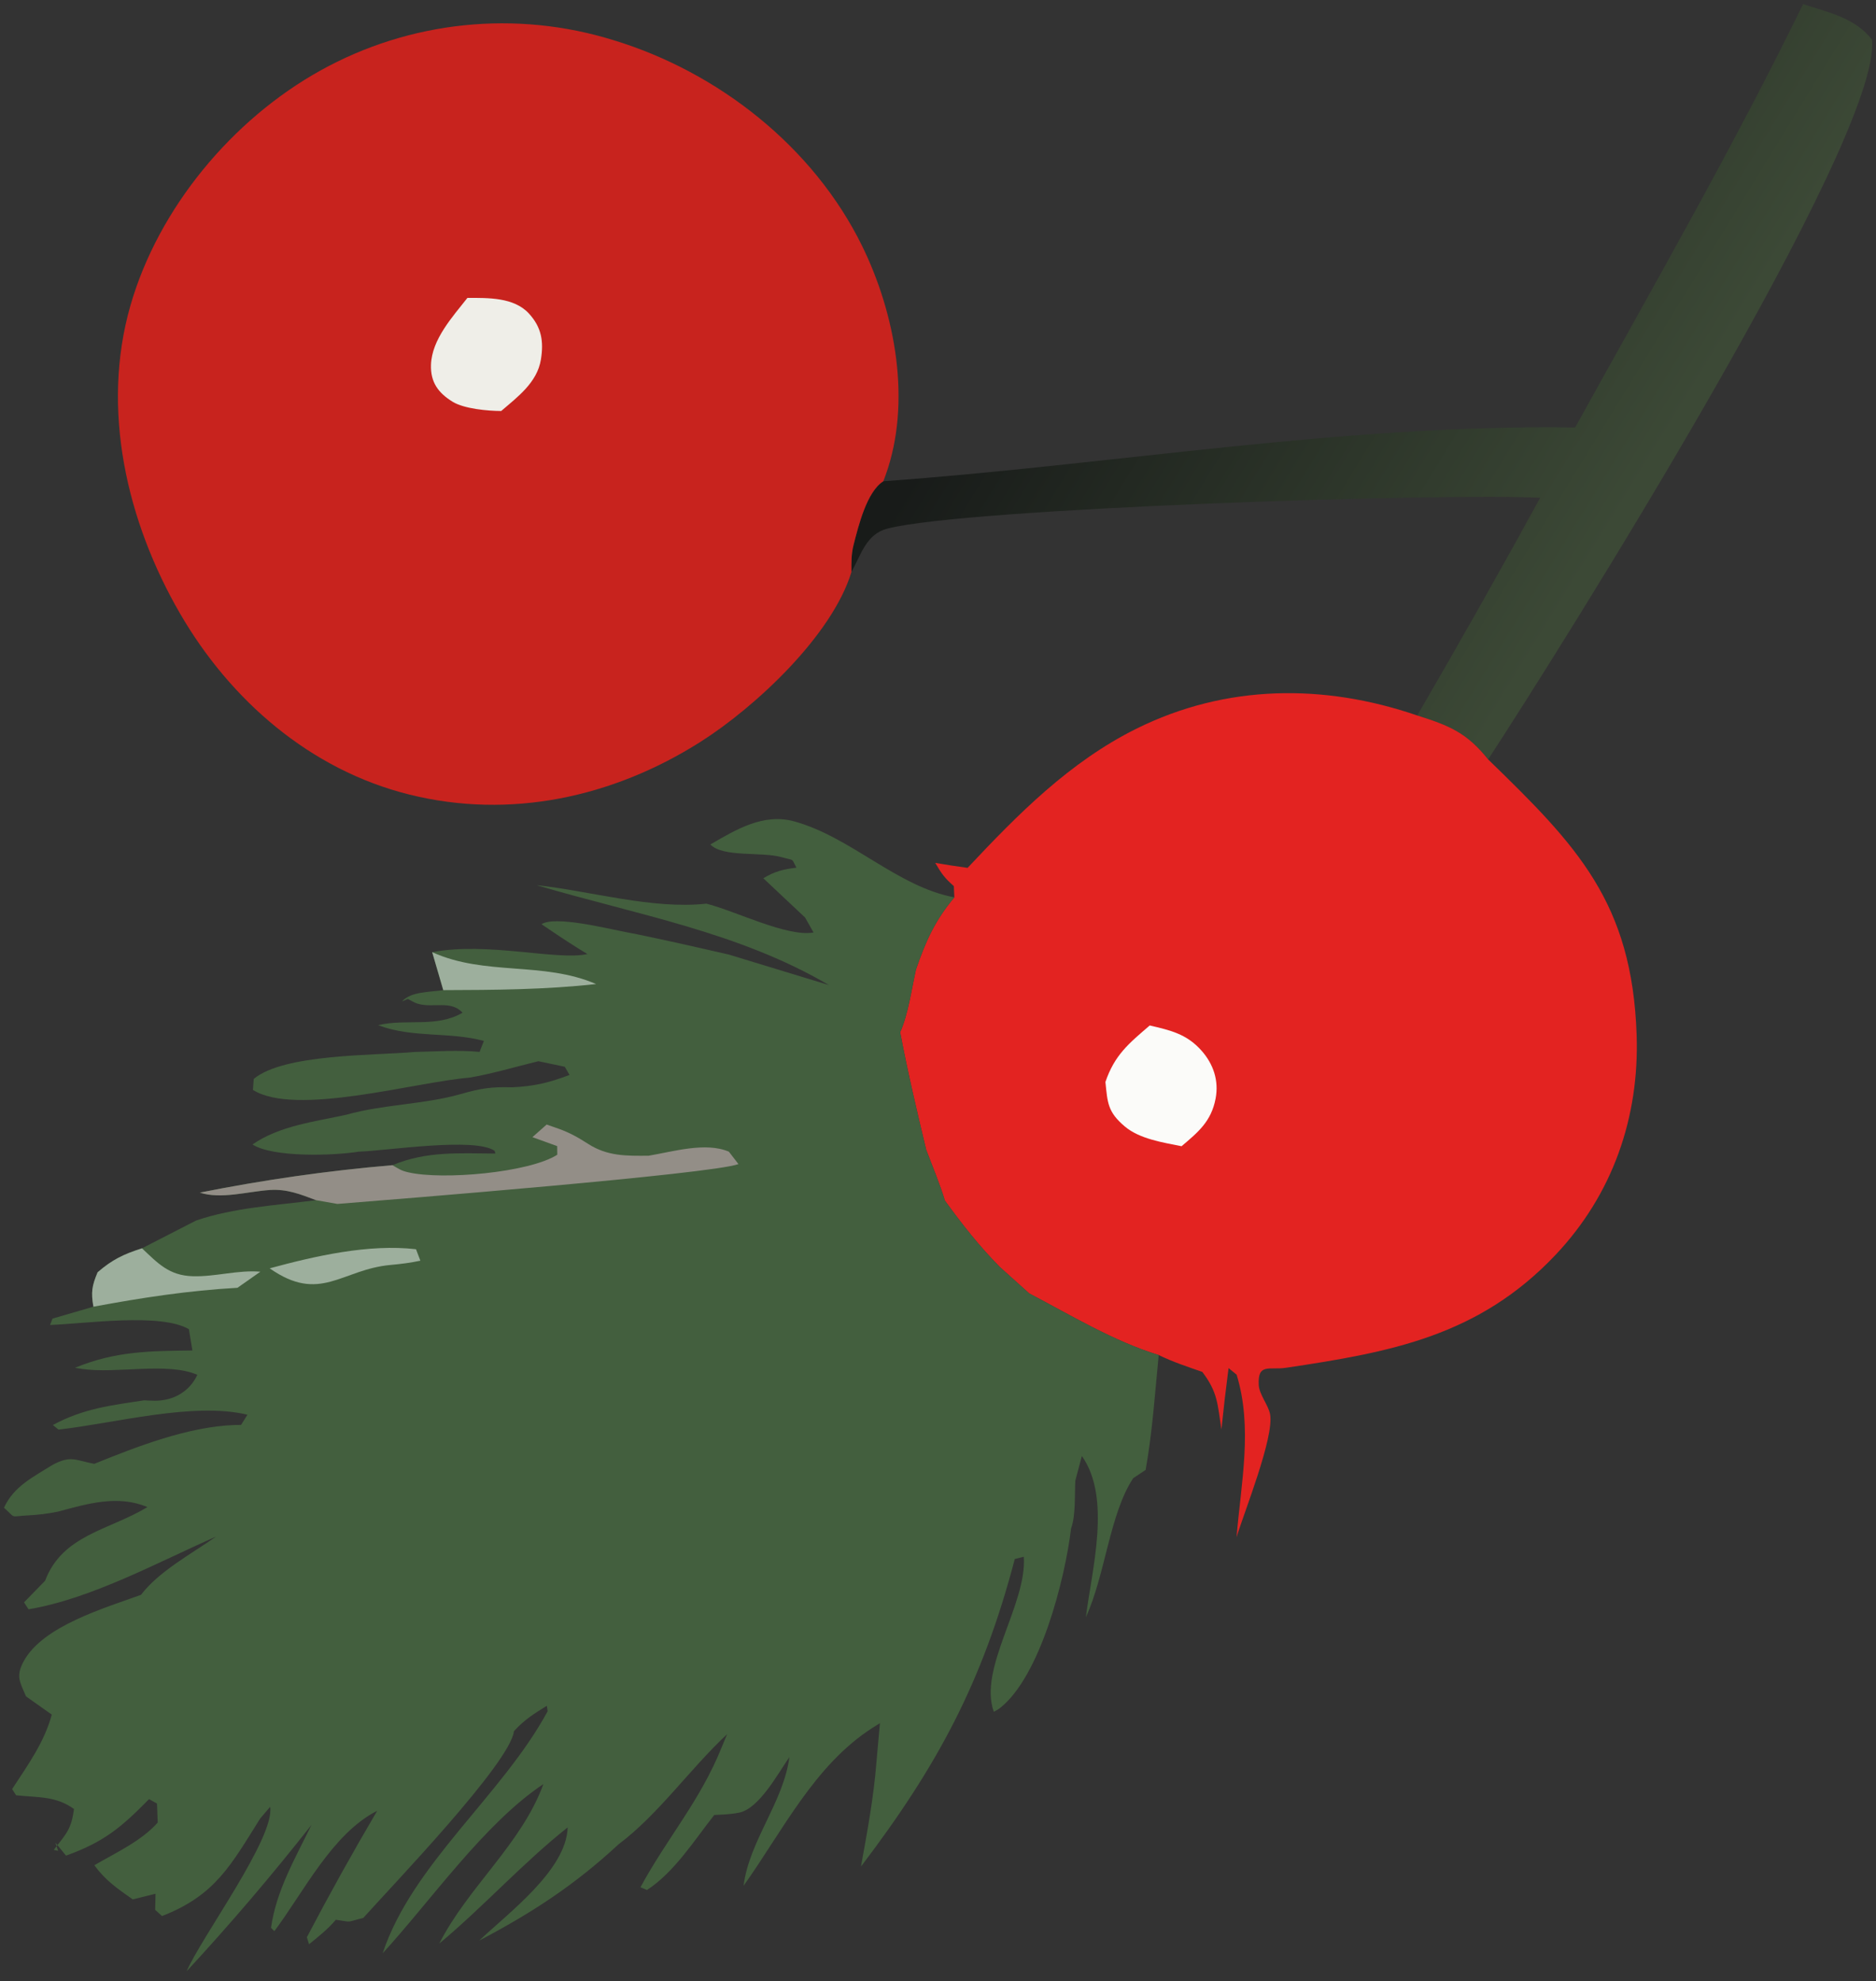
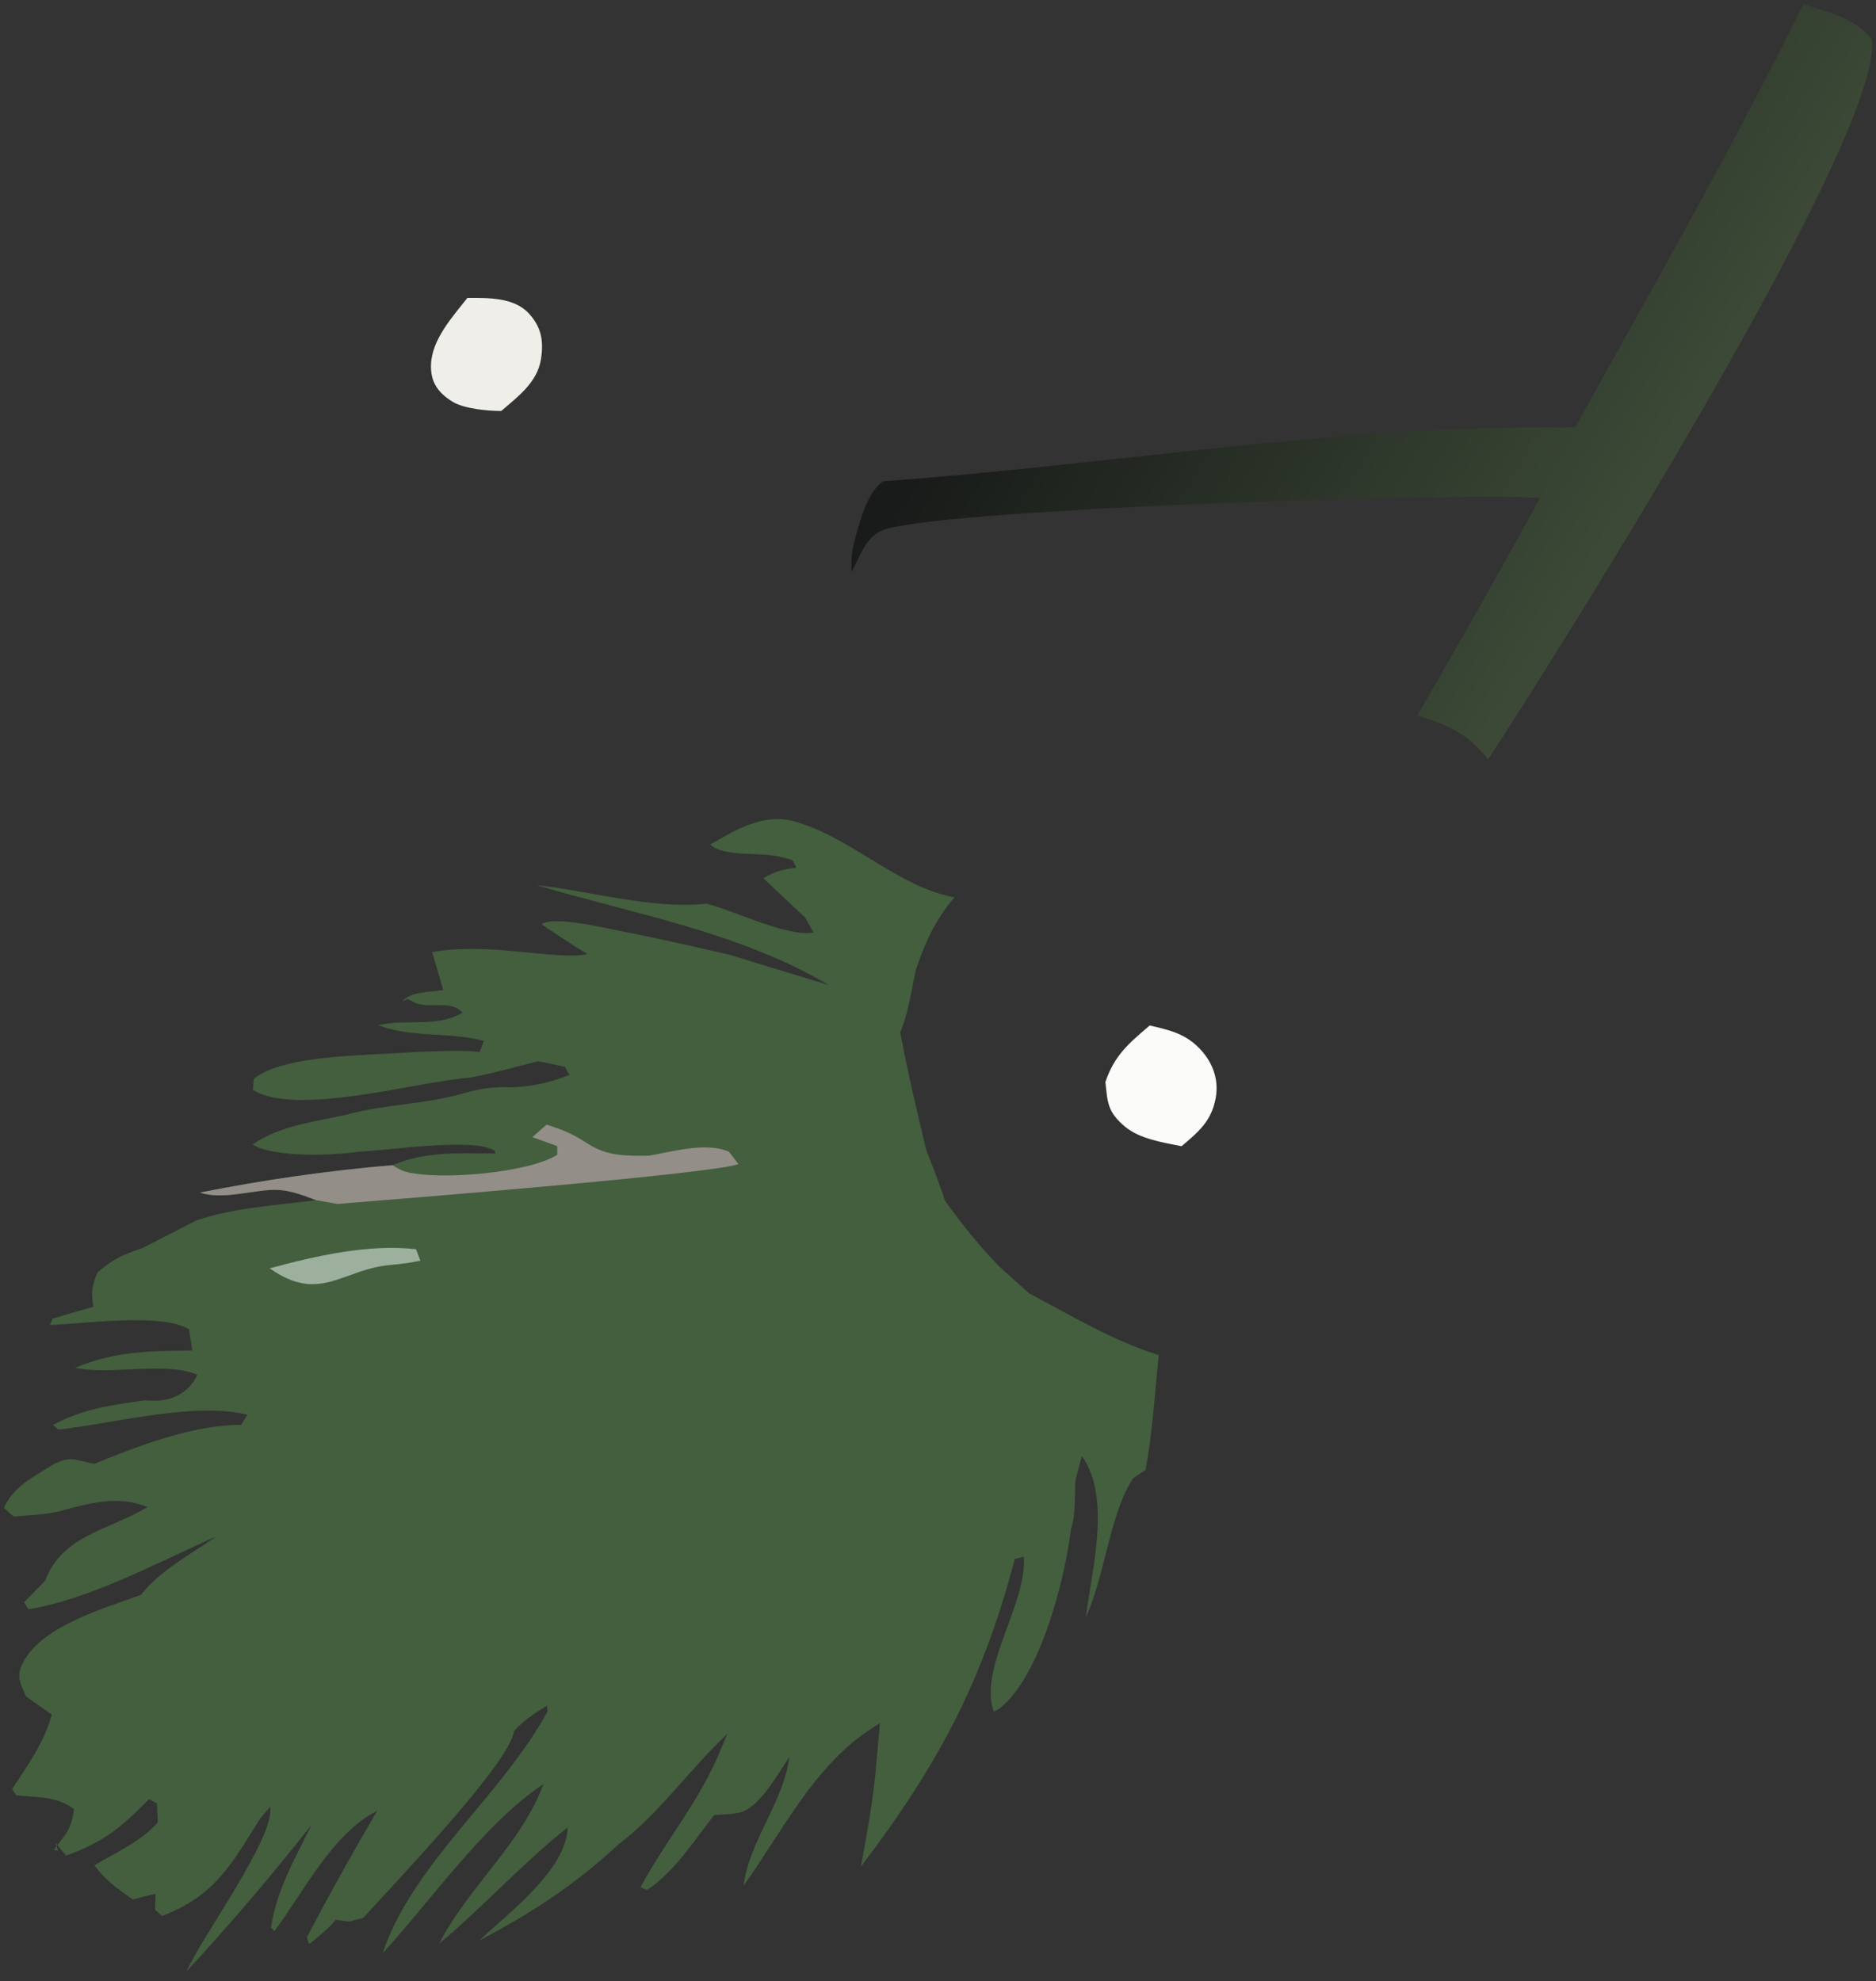
<svg xmlns="http://www.w3.org/2000/svg" width="125" height="132" viewBox="0 0 125 132" fill="none">
  <rect x="0" y="0" width="125" height="132" fill="#333333" stroke="none" />
  <path d="M120.142 0.272C121.852 0.839 123.572 1.172 124.732 2.636C125.422 9.194 103.853 43.403 99.156 50.603C97.727 48.819 96.574 48.348 94.432 47.675C97.226 42.874 99.957 38.038 102.625 33.166C96.199 32.848 64.406 33.85 59.124 35.224C57.717 35.589 57.38 36.947 56.731 38.119C56.729 37.5 56.716 36.931 56.87 36.325C57.199 35.033 57.758 32.757 58.857 32.068C74.189 30.964 89.556 28.25 104.954 28.487C110.118 19.146 115.456 9.864 120.142 0.272Z" fill="url(#paint0_linear_22_7323)" />
-   <path d="M63.589 59.794L63.555 59.045C62.941 58.5 62.754 58.245 62.314 57.496C63.031 57.62 63.751 57.731 64.472 57.829C67.822 54.257 71.274 50.764 75.713 48.559C81.686 45.592 88.212 45.539 94.432 47.675C96.574 48.348 97.727 48.819 99.156 50.603C105.068 56.338 108.757 60.126 109.051 68.969C109.235 74.468 107.446 79.594 103.656 83.607C98.53 89.035 92.65 90.102 85.688 91.139C84.571 91.305 83.794 90.807 83.871 92.287C83.904 92.915 84.512 93.631 84.626 94.228C84.916 95.755 82.895 100.768 82.393 102.43C82.693 98.792 83.482 95.137 82.398 91.599L81.86 91.159C81.683 92.52 81.524 93.882 81.384 95.247C81.125 93.578 81.15 92.774 80.109 91.413C79.119 91.071 78.151 90.749 77.206 90.291C74.198 89.37 71.364 87.646 68.579 86.185L66.615 84.42C65.24 83.024 64.109 81.583 62.959 79.999C62.611 78.854 62.135 77.733 61.713 76.613C61.087 74.009 60.479 71.416 59.979 68.784C60.527 67.543 60.733 65.929 61.035 64.592C61.683 62.706 62.302 61.328 63.589 59.794Z" fill="#E32321" />
  <path d="M76.608 68.33C77.978 68.65 79.074 68.894 80.062 70.012C80.857 70.911 81.223 72.013 80.996 73.206C80.707 74.727 79.83 75.442 78.728 76.376C77.491 76.126 75.942 75.899 74.946 75.059C73.798 74.09 73.798 73.476 73.655 72.096C74.263 70.307 75.196 69.542 76.608 68.33Z" fill="#FBFBF9" />
-   <path d="M56.731 38.119C55.443 42.347 50.316 47.126 46.659 49.442C40.848 53.121 34.001 54.622 27.255 52.939C20.673 51.296 15.346 46.664 11.991 40.872C8.45 34.759 6.705 27.27 8.693 20.352C10.558 13.864 15.474 7.964 21.347 4.701C21.714 4.496 22.087 4.301 22.464 4.116C22.842 3.93 23.224 3.754 23.61 3.588C23.997 3.421 24.387 3.265 24.781 3.118C25.175 2.972 25.573 2.836 25.974 2.709C26.375 2.582 26.779 2.466 27.186 2.36C27.593 2.254 28.003 2.158 28.415 2.073C28.826 1.988 29.24 1.913 29.656 1.848C30.071 1.784 30.488 1.73 30.907 1.687C31.326 1.644 31.745 1.611 32.165 1.588C32.585 1.566 33.005 1.555 33.426 1.554C33.846 1.553 34.267 1.563 34.687 1.583C35.107 1.604 35.526 1.635 35.945 1.676C36.363 1.718 36.781 1.77 37.196 1.833C37.612 1.896 38.026 1.969 38.439 2.052C38.851 2.136 39.26 2.23 39.668 2.334C40.075 2.439 40.48 2.553 40.882 2.678C47.866 4.801 54.207 9.79 57.44 16.382C59.662 20.91 60.752 26.807 59.008 31.663C58.96 31.799 58.907 31.933 58.857 32.068C57.758 32.757 57.199 35.033 56.87 36.325C56.716 36.931 56.729 37.5 56.731 38.119Z" fill="#C8231E" />
  <path d="M31.145 19.849C32.513 19.851 34.244 19.799 35.247 20.896C36.087 21.815 36.235 22.751 36.042 23.952C35.795 25.487 34.497 26.439 33.395 27.387C32.512 27.384 30.922 27.242 30.154 26.768C29.197 26.177 28.681 25.467 28.717 24.312C28.771 22.611 30.155 21.112 31.145 19.849Z" fill="#EFEEE8" />
  <path d="M50.86 58.521C51.636 58.059 52.171 57.927 53.065 57.815C52.703 57.137 52.971 57.371 52.101 57.121C50.763 56.737 48.164 57.147 47.333 56.269C49.064 55.263 50.881 54.166 52.932 54.735C56.717 55.784 59.779 59.08 63.589 59.794C62.302 61.328 61.683 62.706 61.035 64.592C60.733 65.929 60.527 67.543 59.979 68.784C60.479 71.416 61.087 74.009 61.713 76.613C62.135 77.733 62.611 78.854 62.959 79.999C64.109 81.583 65.24 83.024 66.615 84.42L68.579 86.185C71.364 87.646 74.198 89.37 77.206 90.291C76.955 92.839 76.786 95.423 76.335 97.944L75.506 98.496C73.93 100.889 73.654 104.924 72.352 107.761C72.754 104.558 74.064 99.815 72.086 97.018L71.652 98.648C71.593 99.611 71.689 100.959 71.367 101.849C70.964 105.192 69.325 111.704 66.619 113.821C66.497 113.917 66.353 113.982 66.22 114.063C65.167 111.168 68.439 106.893 68.217 103.731L67.616 103.882C65.469 112.067 62.476 117.657 57.367 124.374C57.79 122.043 58.218 119.739 58.403 117.373L58.63 114.821C58.458 114.929 58.284 115.034 58.113 115.144C54.255 117.638 52.159 121.985 49.544 125.657C49.928 122.644 52.201 120.1 52.599 117.077C51.835 118.181 50.586 120.507 49.255 120.781C48.685 120.898 48.165 120.908 47.59 120.939C46.265 122.623 44.916 124.769 43.108 125.936L42.675 125.754C44.474 122.434 46.665 119.984 48.098 116.398C48.211 116.115 48.333 115.835 48.45 115.554C45.972 117.861 43.883 120.892 41.21 122.896C38.297 125.601 35.424 127.472 31.932 129.306C33.862 127.472 37.741 124.611 37.825 121.764C34.846 124.124 32.22 127.044 29.271 129.504C31.174 125.747 34.75 122.874 36.208 118.879C32.292 121.48 28.717 126.637 25.497 130.154C27.471 124.198 33.468 119.616 36.49 114.025L36.437 113.662C35.561 114.205 34.948 114.583 34.246 115.352C34.008 117.469 26.03 125.748 24.206 127.797C22.952 128.105 23.561 128.083 22.38 127.919C21.828 128.561 21.249 129.02 20.592 129.55L20.447 129.082C21.941 126.235 23.503 123.427 25.135 120.657C22.149 122.169 20.245 126.058 18.281 128.678L18.059 128.456C18.399 125.99 19.676 123.811 20.757 121.595C18.113 124.96 15.339 128.213 12.434 131.354C13.437 129.041 18.331 122.445 18 120.395L17.341 121.167C15.395 124.257 14.361 126.289 10.795 127.672L10.339 127.259L10.363 126.185L8.847 126.564C7.826 125.845 7.033 125.308 6.286 124.287C7.694 123.465 9.436 122.666 10.509 121.441L10.46 120.174L9.931 119.882C8.075 121.772 6.921 122.739 4.4 123.646L3.693 122.784L3.872 123.326L3.582 123.263C4.431 122.167 4.752 121.89 4.929 120.539C3.731 119.664 2.521 119.783 1.07 119.624L0.808 119.212C1.849 117.612 2.945 116.113 3.451 114.249L1.733 113.035C1.327 112.072 1.032 111.7 1.584 110.685C2.864 108.335 7.003 107.141 9.395 106.268C10.589 104.698 12.771 103.53 14.395 102.389C10.488 104.107 6.1 106.526 1.9 107.233L1.602 106.769L3.006 105.328C4.165 102.261 7.282 101.964 9.822 100.422C7.859 99.592 5.857 100.19 3.876 100.721C3.148 100.874 2.508 100.942 1.758 100.982C0.626 101.044 1.098 101.202 0.264 100.464C0.931 99.021 2.223 98.415 3.516 97.601C4.723 96.968 4.987 97.287 6.278 97.541C9.145 96.38 12.538 95.062 15.647 94.951C15.785 94.946 15.923 94.948 16.061 94.947L16.486 94.268C12.893 93.395 7.603 94.849 3.897 95.258L3.523 94.953C5.522 93.866 7.396 93.637 9.608 93.309C10.174 93.333 10.514 93.378 11.099 93.25C12.028 93.047 12.773 92.433 13.148 91.607C11.145 90.745 7.777 91.55 5.473 91.217C5.313 91.193 5.154 91.166 4.995 91.141C7.671 90.03 9.993 90.02 12.82 89.987L12.586 88.568C10.686 87.46 5.66 88.209 3.335 88.286L3.5 87.862L6.224 87.07C6.055 86.098 6.124 85.684 6.504 84.775C7.492 83.924 8.223 83.577 9.461 83.178L13.065 81.328C15.591 80.465 18.418 80.313 21.06 79.972C20.021 79.58 19.117 79.217 17.983 79.293C16.511 79.391 14.726 79.927 13.313 79.467C17.599 78.615 21.794 78.01 26.149 77.64C28.415 76.692 30.599 76.851 33.007 76.864L32.959 76.684C31.628 75.762 25.827 76.673 23.889 76.74C22.214 77.01 18.195 77.137 16.824 76.26C18.627 75.008 20.968 74.745 23.082 74.277C25.6 73.571 28.241 73.602 30.716 72.896C32.04 72.518 32.754 72.408 34.124 72.451C35.6 72.381 36.565 72.15 37.948 71.627L37.633 71.082L35.873 70.712C34.363 71.078 32.803 71.549 31.274 71.808C27.698 72.092 19.7 74.417 16.852 72.623L16.907 71.892C18.917 70.212 24.937 70.339 27.604 70.097C29.048 70.063 30.517 69.956 31.956 70.09L32.241 69.36C29.904 68.731 27.495 69.184 25.191 68.31C27.08 67.861 29.072 68.502 30.823 67.479C30.027 66.62 28.869 67.194 27.816 66.876C27.589 66.807 27.39 66.667 27.177 66.563L26.786 66.731C27.383 66.056 28.645 66.114 29.536 65.976L28.797 63.446C32.507 62.739 37.106 64.023 39.14 63.571L38.532 63.198C37.7 62.679 36.894 62.135 36.083 61.584C36.941 60.998 40.453 61.868 41.583 62.085C43.918 62.534 46.241 63.079 48.56 63.605L55.229 65.638C49.22 62.099 42.373 60.941 35.752 58.98C39.361 59.374 43.505 60.61 47.067 60.213C49.011 60.704 52.446 62.447 54.207 62.135L53.645 61.139L50.86 58.521Z" fill="#435F3E" />
  <path d="M17.969 84.513C21.01 83.69 24.561 82.875 27.719 83.24L28.01 84.004C27.321 84.15 26.713 84.224 26.016 84.288C22.748 84.588 21.334 86.872 17.969 84.513Z" fill="#9DAF9D" />
-   <path d="M29.536 65.976L28.797 63.446C32.332 65.046 36.171 64.041 39.721 65.57C36.32 65.947 32.954 65.965 29.536 65.976Z" fill="#9DAF9D" />
-   <path d="M6.224 87.07C6.055 86.098 6.124 85.684 6.504 84.775C7.492 83.924 8.223 83.577 9.461 83.178C10.528 84.185 11.266 84.992 12.838 85.039C14.349 85.085 15.834 84.611 17.349 84.737L15.822 85.81C12.555 85.993 9.439 86.472 6.224 87.07Z" fill="#9DAF9D" />
  <path d="M36.423 74.932L37.225 75.212C37.967 75.478 38.519 75.792 39.178 76.215C40.47 77.044 41.712 77.023 43.22 77.009C44.855 76.734 47.022 76.08 48.566 76.739L49.204 77.567C47.415 78.233 26.157 79.932 22.481 80.222L21.06 79.972C20.021 79.58 19.117 79.217 17.983 79.293C16.511 79.391 14.726 79.927 13.313 79.467C17.599 78.615 21.794 78.01 26.149 77.64C26.593 77.893 26.708 78.002 27.216 78.118C29.487 78.641 35.242 78.144 37.132 76.944L37.126 76.37L35.476 75.772L36.423 74.932Z" fill="#938E87" />
  <defs>
    <linearGradient id="paint0_linear_22_7323" x1="75.35" y1="8.131" x2="110.732" y2="29.854" gradientUnits="userSpaceOnUse">
      <stop stop-color="#181B19" />
      <stop offset="1" stop-color="#3C4936" />
    </linearGradient>
  </defs>
</svg>